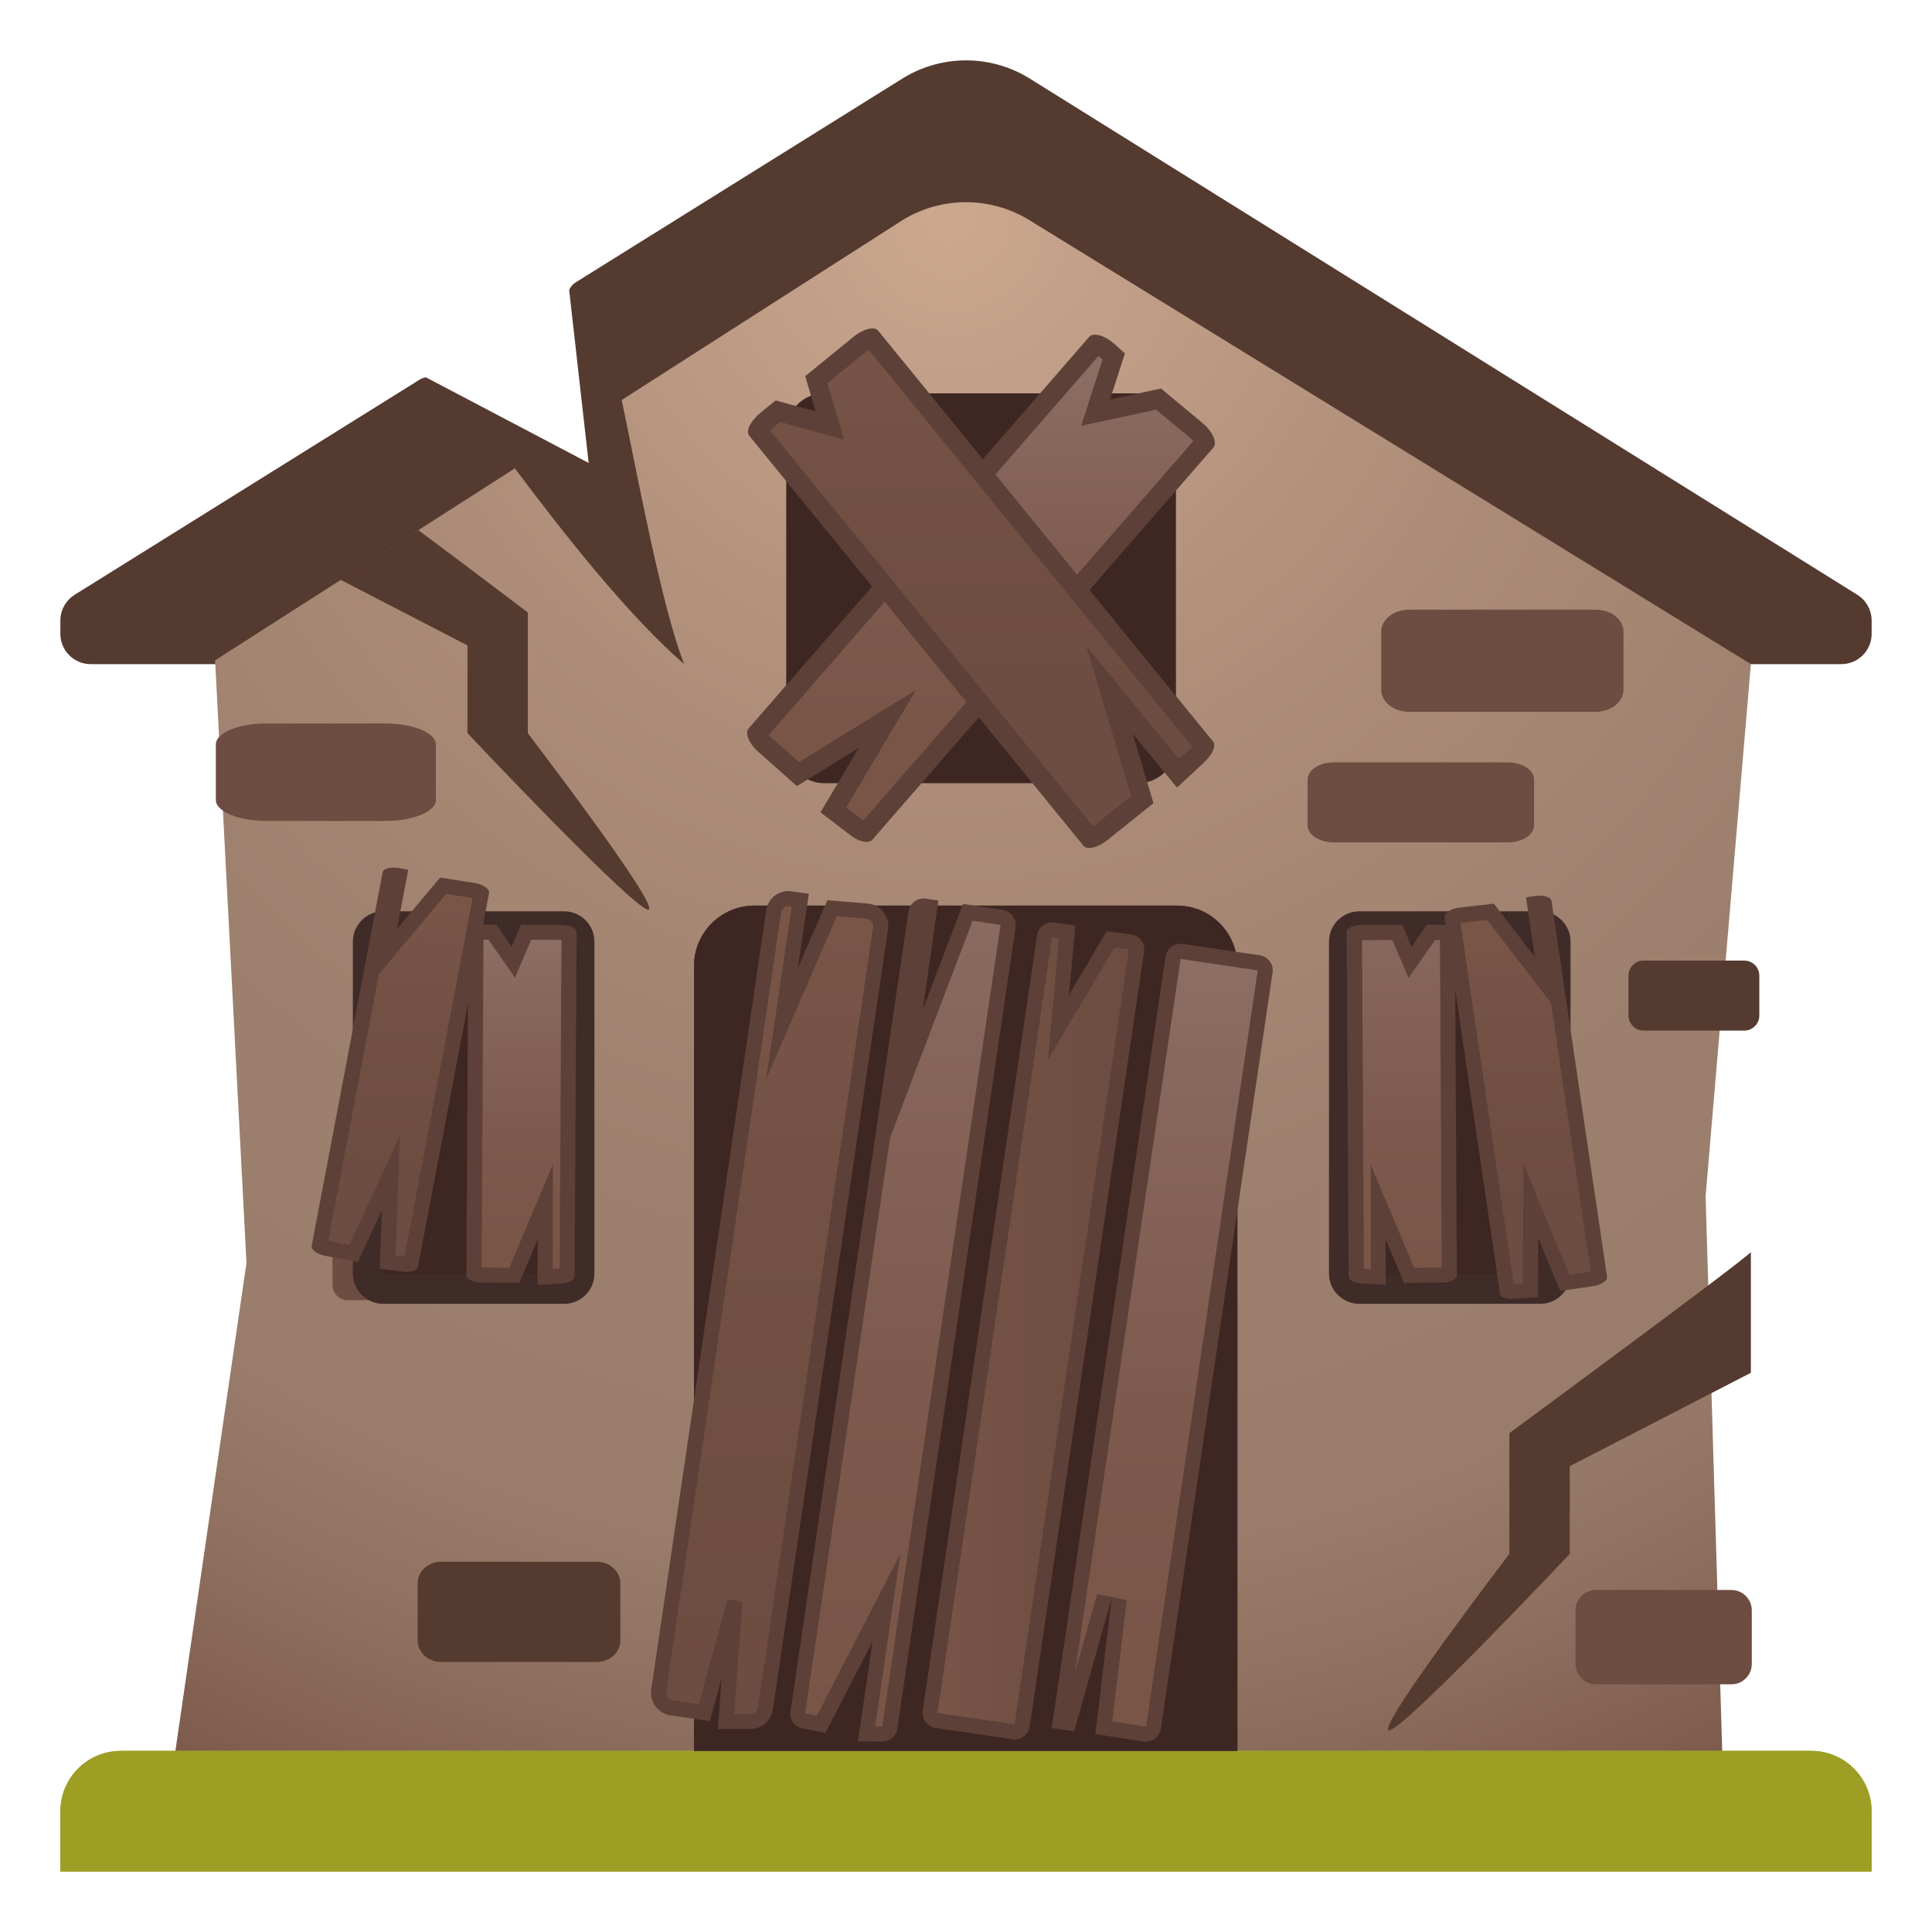
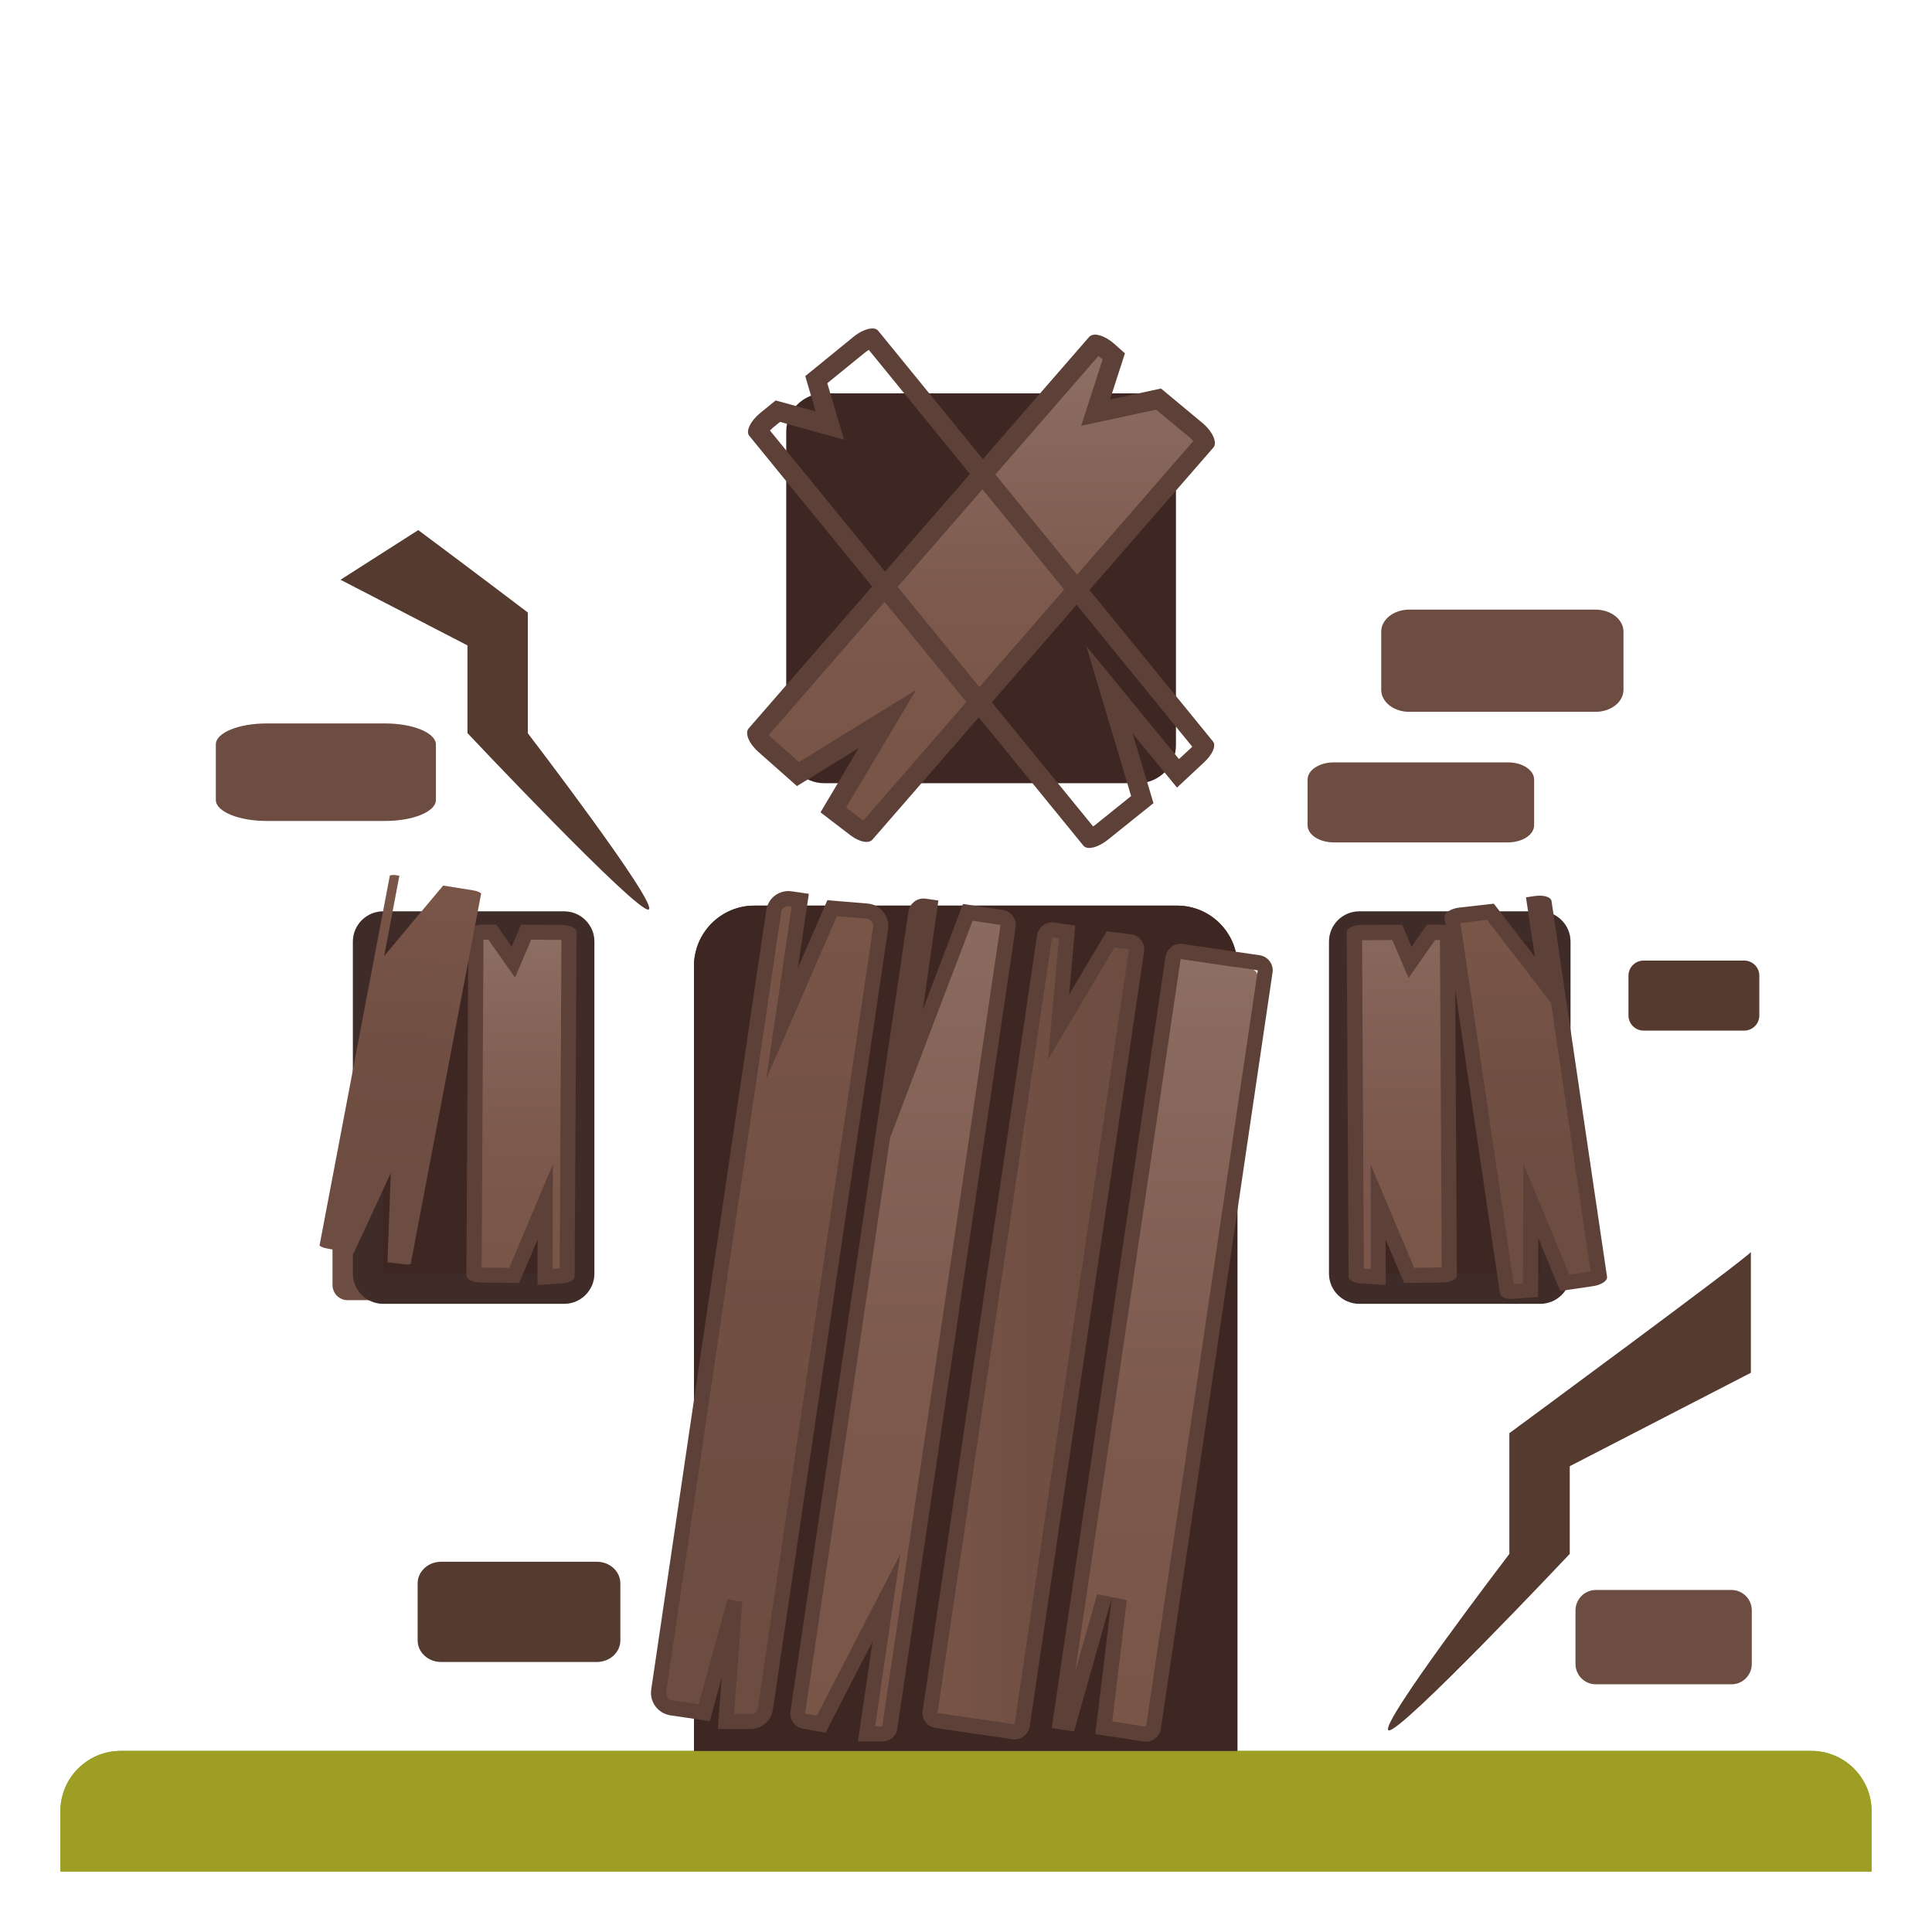
<svg xmlns="http://www.w3.org/2000/svg" version="1.1" id="Layer_1" x="0px" y="0px" viewBox="0 0 128 128" style="enable-background:new 0 0 128 128;" xml:space="preserve">
-   <path style="fill:#553A30;" d="M123.06,39.41L68.12,5.14c-2.53-1.52-5.7-1.52-8.23,0L38.12,18.72c-0.19,0.12-0.34,0.3-0.41,0.51  L39,30.67L28.22,25c-0.14,0.02-0.28,0.07-0.4,0.14L4.94,39.41C4.36,39.78,4,40.42,4,41.11V42c0,1.1,0.9,2,2,2h116c1.1,0,2-0.9,2-2  v-0.89C124,40.42,123.64,39.78,123.06,39.41z" />
  <radialGradient id="SVGID_1_" cx="62.995" cy="113.667" r="116.95" gradientTransform="matrix(1 0 0 -1 0 128)" gradientUnits="userSpaceOnUse">
    <stop offset="0" style="stop-color:#CCA88F" />
    <stop offset="0.08" style="stop-color:#C3A089" />
    <stop offset="0.328" style="stop-color:#AC8C78" />
    <stop offset="0.561" style="stop-color:#9E806E" />
    <stop offset="0.762" style="stop-color:#997C6B" />
    <stop offset="0.845" style="stop-color:#917262" />
    <stop offset="0.983" style="stop-color:#7C594B" />
    <stop offset="1" style="stop-color:#795548" />
  </radialGradient>
-   <path style="fill:url(#SVGID_1_);" d="M68.19,14.58c-2.57-1.58-5.81-1.58-8.39,0L41.19,26.5c0.94,4.45,2.64,13.75,4.14,17.5  c-3.67-3.17-8-8.67-11.22-12.97L14.25,43.75l2.08,39.92L11,120.25L114.25,121L113,79.25L116,44L68.19,14.58z" />
  <path style="fill:#6D4C41;" d="M105.73,105.34h8.98c0.74,0,1.35,0.6,1.35,1.35v3.55c0,0.74-0.6,1.35-1.35,1.35h-8.98  c-0.74,0-1.35-0.6-1.35-1.35v-3.55C104.39,105.94,104.99,105.34,105.73,105.34z" />
  <path style="fill:#553A30;" d="M108.89,63.64h6.67c0.55,0,1,0.45,1,1v2.64c0,0.55-0.45,1-1,1h-6.67c-0.55,0-1-0.45-1-1v-2.64  C107.89,64.09,108.34,63.64,108.89,63.64z" />
  <path style="fill:#6D4C41;" d="M88.36,50.51h11.55c0.96,0,1.73,0.51,1.73,1.14v3.02c0,0.63-0.77,1.14-1.73,1.14H88.36  c-0.96,0-1.73-0.51-1.73-1.14v-3.02C86.63,51.03,87.4,50.51,88.36,50.51z" />
  <path style="fill:#6D4C41;" d="M93.36,40.39h12.35c1.02,0,1.85,0.65,1.85,1.46v3.85c0,0.81-0.83,1.46-1.85,1.46H93.36  c-1.02,0-1.85-0.65-1.85-1.46v-3.85C91.51,41.04,92.34,40.39,93.36,40.39z" />
  <path style="fill:#6D4C41;" d="M25.52,47.93h-7.86c-1.86,0-3.36,0.62-3.36,1.39V53c0,0.77,1.51,1.39,3.36,1.39h7.86  c1.86,0,3.36-0.62,3.36-1.39v-3.67C28.88,48.56,27.38,47.93,25.52,47.93z" />
  <path style="fill:#553A30;" d="M39.55,103.47H29.22c-0.85,0-1.55,0.64-1.55,1.43v3.78c0,0.79,0.69,1.43,1.55,1.43h10.33  c0.85,0,1.55-0.64,1.55-1.43v-3.78C41.1,104.11,40.4,103.47,39.55,103.47z" />
  <rect x="31.24" y="118.29" style="fill:#6D4C41;" width="8.67" height="4.64" />
  <path style="fill:#6D4C41;" d="M28.58,81.5h-5.55c-0.55,0-1,0.45-1,1v2.64c0,0.55,0.45,1,1,1h5.55c0.55,0,1-0.45,1-1V82.5  C29.58,81.94,29.13,81.5,28.58,81.5z" />
  <rect x="14.91" y="118.29" style="fill:#6D4C41;" width="4.34" height="4.64" />
  <path style="fill:#8BC34A;" d="M124,124H4v-4c0-2.21,1.79-4,4-4h112c2.21,0,4,1.79,4,4V124z" />
  <path style="fill:#9E9D24;" d="M124,124H4v-4c0-2.21,1.79-4,4-4h112c2.21,0,4,1.79,4,4V124z" />
  <path style="fill:#3E2723;" d="M81.98,116h-36V64c0-2.21,1.79-4,4-4h28c2.21,0,4,1.79,4,4V116z" />
  <g>
    <path style="fill:#3E2723;" d="M77.98,63c0.55,0,1,0.45,1,1v49h-30V64c0-0.55,0.45-1,1-1H77.98 M77.98,60h-28c-2.21,0-4,1.79-4,4   v52h36V64C81.98,61.79,80.19,60,77.98,60z" />
  </g>
  <path style="fill:#3E2723;" d="M75.39,51.89H54.61c-1.39,0-2.52-1.13-2.52-2.52V28.58c0-1.39,1.13-2.52,2.52-2.52h20.78  c1.39,0,2.52,1.13,2.52,2.52v20.78C77.92,50.76,76.79,51.89,75.39,51.89z" />
  <path style="fill:#3E2723;" d="M37.38,86.38h-12c-1.1,0-2-0.9-2-2v-22c0-1.1,0.9-2,2-2h12c1.1,0,2,0.9,2,2v22  C39.38,85.48,38.48,86.38,37.38,86.38z" />
  <g style="opacity:0.2;">
    <path style="fill:#424242;" d="M37.38,62.38v22h-12v-22L37.38,62.38 M37.38,60.38h-12c-1.1,0-2,0.9-2,2v22c0,1.1,0.9,2,2,2h12   c1.1,0,2-0.9,2-2v-22C39.38,61.27,38.48,60.38,37.38,60.38z" />
  </g>
  <path style="fill:#3E2723;" d="M90.05,86.38h12c1.1,0,2-0.9,2-2v-22c0-1.1-0.9-2-2-2h-12c-1.1,0-2,0.9-2,2v22  C88.05,85.48,88.95,86.38,90.05,86.38z" />
  <g style="opacity:0.2;">
    <path style="fill:#424242;" d="M102.05,62.38v22h-12v-22L102.05,62.38 M102.05,60.38h-12c-1.1,0-2,0.9-2,2v22c0,1.1,0.9,2,2,2h12   c1.1,0,2-0.9,2-2v-22C104.05,61.27,103.15,60.38,102.05,60.38z" />
  </g>
  <linearGradient id="SVGID_2_" gradientUnits="userSpaceOnUse" x1="59.83" y1="71.273" x2="59.83" y2="13.63" gradientTransform="matrix(1 0 0 -1 0 128)">
    <stop offset="0" style="stop-color:#8D6E63" />
    <stop offset="0.185" style="stop-color:#87665B" />
    <stop offset="0.622" style="stop-color:#7D594D" />
    <stop offset="1" style="stop-color:#795548" />
  </linearGradient>
  <path style="fill:url(#SVGID_2_);" d="M57.41,114.88l1.32-9.02l-4.32,8.38l-1.14-0.21c-0.27-0.05-0.44-0.3-0.4-0.56l7.82-53.01  c0.04-0.24,0.25-0.43,0.49-0.43l0.42,0.06l-1.59,11.19l4.11-10.82l2.25,0.34c0.27,0.04,0.46,0.3,0.42,0.57l-7.84,53.1  c-0.04,0.24-0.25,0.43-0.49,0.43C58.46,114.9,57.41,114.88,57.41,114.88z" />
  <path style="fill:#5D4037;" d="M64.44,61l1.85,0.28l-7.84,53.1h-0.47l0.8-5.49l0.87-5.93l-2.75,5.32l-2.78,5.39l-0.78-0.14  l5.63-38.15l3.09-8.14L64.44,61 M61.18,59.53c-0.49,0-0.91,0.36-0.99,0.85l-7.82,53.01c-0.08,0.53,0.28,1.03,0.81,1.13l1.51,0.28  l3.12-6.05l-0.97,6.62l1.61,0.01h0.01c0.5,0,0.92-0.36,0.99-0.85l7.84-53.1c0.08-0.55-0.3-1.05-0.84-1.14l-2.65-0.4l-2.66,7  l1.03-7.23l-0.84-0.12C61.27,59.53,61.22,59.53,61.18,59.53z" />
  <linearGradient id="SVGID_3_" gradientUnits="userSpaceOnUse" x1="61.624" y1="39.82" x2="75.326" y2="39.82" gradientTransform="matrix(1 0 0 -1 0 128)">
    <stop offset="0" style="stop-color:#795548" />
    <stop offset="0.403" style="stop-color:#725044" />
    <stop offset="1" style="stop-color:#6D4C41" />
  </linearGradient>
  <path style="fill:url(#SVGID_3_);" d="M67.16,114.74l-5.11-0.75c-0.13-0.02-0.25-0.09-0.33-0.2s-0.11-0.24-0.09-0.37l7.58-51.38  c0.04-0.24,0.25-0.43,0.49-0.43l1.01,0.14l-0.57,6.31l3.45-5.82l1.29,0.16c0.13,0.02,0.25,0.09,0.34,0.19s0.12,0.24,0.1,0.38  l-7.58,51.35c-0.04,0.24-0.25,0.43-0.49,0.43C67.21,114.75,67.18,114.74,67.16,114.74z" />
  <path style="fill:#5D4037;" d="M69.7,62.11l0.46,0.07l-0.73,8.03l2.25-3.8l2.16-3.64l0.96,0.12l-7.58,51.35l-5.11-0.75L69.7,62.11   M69.7,61.11c-0.49,0-0.91,0.36-0.99,0.85l-7.58,51.38c-0.08,0.55,0.3,1.05,0.84,1.14l5.11,0.75c0.05,0.01,0.1,0.01,0.15,0.01  c0.49,0,0.91-0.36,0.99-0.85l7.58-51.35c0.08-0.55-0.31-1.07-0.87-1.14l-1.61-0.2l-2.49,4.2l0.41-4.58l-1.41-0.2  C69.79,61.11,69.75,61.11,69.7,61.11z" />
  <linearGradient id="SVGID_4_" gradientUnits="userSpaceOnUse" x1="50.99" y1="67" x2="50.99" y2="15.85" gradientTransform="matrix(1 0 0 -1 0 128)">
    <stop offset="0" style="stop-color:#795548" />
    <stop offset="0.403" style="stop-color:#725044" />
    <stop offset="1" style="stop-color:#6D4C41" />
  </linearGradient>
  <path style="fill:url(#SVGID_4_);stroke:#5D4037;stroke-miterlimit:10;" d="M51.26,60.38l-7.62,51.63c-0.08,0.55,0.3,1.05,0.84,1.14  l2.18,0.32l2.02-7.38l-0.58,7.96h1.62c0.5,0,0.92-0.36,0.99-0.85l7.63-51.7c0.08-0.57-0.33-1.1-0.91-1.14l-2.3-0.19l-3.32,7.65  l1.21-8.18l-0.62-0.09C51.85,59.46,51.34,59.83,51.26,60.38z" />
  <linearGradient id="SVGID_5_" gradientUnits="userSpaceOnUse" x1="77.038" y1="64.018" x2="77.038" y2="14.77" gradientTransform="matrix(1 0 0 -1 0 128)">
    <stop offset="0" style="stop-color:#8D6E63" />
    <stop offset="0.185" style="stop-color:#87665B" />
    <stop offset="0.622" style="stop-color:#7D594D" />
    <stop offset="1" style="stop-color:#795548" />
  </linearGradient>
-   <path style="fill:url(#SVGID_5_);" d="M75.86,114.89l-2.72-0.42l1.02-8.52l-0.98-0.2l-2.37,8.39l-0.56-0.08l7.47-50.61  c0.04-0.24,0.25-0.43,0.49-0.43l5.19,0.76c0.27,0.04,0.46,0.29,0.42,0.57l-7.4,50.11c-0.04,0.24-0.25,0.43-0.49,0.43  C75.93,114.9,75.88,114.9,75.86,114.89z" />
+   <path style="fill:url(#SVGID_5_);" d="M75.86,114.89l-2.72-0.42l1.02-8.52l-0.98-0.2l-2.37,8.39l-0.56-0.08l7.47-50.61  l5.19,0.76c0.27,0.04,0.46,0.29,0.42,0.57l-7.4,50.11c-0.04,0.24-0.25,0.43-0.49,0.43  C75.93,114.9,75.88,114.9,75.86,114.89z" />
  <path style="fill:#5D4037;" d="M78.22,63.53l5.11,0.76l-7.4,50.11l-2.24-0.35l0.96-8.04l-1.96-0.39l-1.46,5.15L78.22,63.53   M78.21,62.53c-0.49,0-0.91,0.36-0.99,0.85l-7.54,51.11l1.48,0.22l2.49-8.82l-1.08,9l3.2,0.49c0.05,0.01,0.1,0.01,0.15,0.01  c0.49,0,0.91-0.36,0.99-0.85l7.4-50.11c0.08-0.55-0.3-1.05-0.84-1.14l-5.11-0.75C78.31,62.54,78.26,62.53,78.21,62.53z" />
  <linearGradient id="SVGID_6_" gradientUnits="userSpaceOnUse" x1="34.55" y1="65.651" x2="34.55" y2="44.39" gradientTransform="matrix(1 0 0 -1 0 128)">
    <stop offset="0" style="stop-color:#8D6E63" />
    <stop offset="0.185" style="stop-color:#87665B" />
    <stop offset="0.622" style="stop-color:#7D594D" />
    <stop offset="1" style="stop-color:#795548" />
  </linearGradient>
  <path style="fill:url(#SVGID_6_);" d="M36.12,79.64l-2.05,4.86l-2.2-0.03c-0.22,0-0.39-0.05-0.47-0.09l0.13-22.53  c0.09-0.04,0.26-0.09,0.49-0.09h0.6l1.39,1.99l0.85-1.98l2.34,0.01c0.24,0,0.41,0.05,0.5,0.09l-0.13,22.57  c-0.07,0.03-0.2,0.07-0.39,0.08l-1.07,0.06L36.12,79.64z" />
  <path style="fill:#5D4037;" d="M32.03,62.24v0.02h0.33l0.73,1.04l1.03,1.47l0.71-1.66l0.36-0.85l2.01,0.01l-0.12,21.76l-0.46,0.03  v-1.95l0.01-4.97l-1.93,4.58L33.74,84l-1.83-0.02L32.03,62.24 M32.02,61.26c-0.55,0-0.99,0.2-0.99,0.46L30.9,84.5  c0,0.25,0.42,0.46,0.96,0.47L34.4,85l1.22-2.88l-0.01,3.01l1.6-0.1c0.49-0.03,0.86-0.22,0.86-0.45l0.13-22.83  c0-0.26-0.44-0.46-1-0.47l-2.68-0.02l-0.62,1.46l-1.02-1.46h-0.85C32.03,61.26,32.02,61.26,32.02,61.26z" />
  <linearGradient id="SVGID_7_" gradientUnits="userSpaceOnUse" x1="26.531" y1="68.179" x2="26.531" y2="49.656" gradientTransform="matrix(0.999 0.041 0.041 -0.999 -2.343 126.875)">
    <stop offset="0" style="stop-color:#795548" />
    <stop offset="0.403" style="stop-color:#725044" />
    <stop offset="1" style="stop-color:#6D4C41" />
  </linearGradient>
  <path style="fill:url(#SVGID_7_);" d="M26.97,83.77c-0.05,0-0.11,0-0.16-0.01l-1.14-0.13l0.22-5.91l-2.47,5.33l-1.78-0.34  c-0.24-0.04-0.4-0.13-0.47-0.19L25.83,58c0.05-0.01,0.13-0.03,0.24-0.03c0.09,0,0.18,0.01,0.27,0.03l0.12,0.02l-1.01,5.32l3.91-4.67  l2,0.32c0.27,0.04,0.44,0.14,0.52,0.2l-4.67,24.55C27.16,83.76,27.08,83.77,26.97,83.77z" />
-   <path style="fill:#5D4037;" d="M29.56,59.22l1.72,0.27c0.01,0,0.02,0,0.03,0.01L26.8,83.26l-0.6-0.07l0.11-2.96l0.18-4.97  l-2.09,4.51l-1.26,2.72l-1.4-0.27l3.36-17.68l1.97-2.35L29.56,59.22 M26.06,57.48c-0.38,0-0.67,0.12-0.71,0.32l-4.7,24.74  C20.6,82.8,21,83.1,21.54,83.2l2.17,0.41l1.59-3.43l-0.14,3.88l1.6,0.19c0.08,0.01,0.15,0.01,0.22,0.01c0.38,0,0.67-0.12,0.71-0.32  l4.71-24.77c0.05-0.27-0.39-0.58-0.96-0.67l-2.28-0.36l-2.86,3.41l0.75-3.92l-0.61-0.12C26.3,57.49,26.18,57.48,26.06,57.48  L26.06,57.48z" />
  <linearGradient id="SVGID_8_" gradientUnits="userSpaceOnUse" x1="92.88" y1="70.674" x2="92.88" y2="41.921" gradientTransform="matrix(1 0 0 -1 0 128)">
    <stop offset="0" style="stop-color:#8D6E63" />
    <stop offset="0.185" style="stop-color:#87665B" />
    <stop offset="0.622" style="stop-color:#7D594D" />
    <stop offset="1" style="stop-color:#795548" />
  </linearGradient>
  <path style="fill:url(#SVGID_8_);" d="M90.25,84.54c-0.2-0.01-0.33-0.05-0.39-0.08l-0.13-22.57c0.09-0.04,0.26-0.09,0.5-0.09  l2.34-0.01l0.85,1.98l1.39-1.99h0.59c0.24,0,0.41,0.05,0.5,0.09l0.13,22.53c-0.08,0.04-0.25,0.09-0.47,0.09l-2.19,0.03l-2.05-4.86  l0.01,4.97L90.25,84.54L90.25,84.54z" />
  <path style="fill:#5D4037;" d="M95.4,62.25l0.12,21.72L93.69,84l-0.95-2.26l-1.93-4.58l0.01,4.97v1.95l-0.46-0.03l-0.12-21.76  l2.01-0.01l0.36,0.85l0.71,1.66l1.03-1.47l0.73-1.04h0.33L95.4,62.25 M95.4,61.26h-0.01h-0.85l-1.02,1.46l-0.62-1.46l-2.68,0.02  c-0.55,0-1,0.21-1,0.47l0.13,22.83c0,0.23,0.37,0.42,0.86,0.45l1.6,0.1l-0.01-3.01L93.03,85l2.53-0.03  c0.54-0.01,0.96-0.22,0.96-0.47l-0.13-22.78C96.39,61.47,95.95,61.26,95.4,61.26z" />
  <linearGradient id="SVGID_9_" gradientUnits="userSpaceOnUse" x1="101.07" y1="65.679" x2="101.07" y2="47.266" gradientTransform="matrix(1 0 0 -1 0 128)">
    <stop offset="0" style="stop-color:#795548" />
    <stop offset="0.403" style="stop-color:#725044" />
    <stop offset="1" style="stop-color:#6D4C41" />
  </linearGradient>
  <path style="fill:url(#SVGID_9_);" d="M100.14,85.58c-0.14,0-0.23-0.02-0.29-0.04L96.2,60.81c0.08-0.06,0.26-0.14,0.53-0.17  l2.01-0.23l3.72,4.82l-0.79-5.35l0.12-0.02c0.08-0.01,0.15-0.02,0.22-0.02c0.14,0,0.23,0.02,0.29,0.04l3.64,24.69  c-0.08,0.05-0.24,0.13-0.48,0.17l-1.8,0.26l-2.25-5.43l-0.03,5.91C101.38,85.48,100.14,85.58,100.14,85.58z" />
  <path style="fill:#5D4037;" d="M98.52,60.94l2.37,3.08l1.87,2.43l2.63,17.8l-1.41,0.21l-1.15-2.77l-1.9-4.59l-0.02,4.97l-0.01,2.96  l-0.61,0.05l-3.53-23.93h0.03L98.52,60.94 M102.01,59.34c-0.09,0-0.19,0.01-0.29,0.02l-0.62,0.09l0.59,3.95l-2.72-3.53l-2.29,0.26  c-0.57,0.07-1.02,0.36-0.98,0.63l3.68,24.95c0.03,0.21,0.35,0.35,0.77,0.35c0.05,0,0.1,0,0.15-0.01l1.6-0.12l0.02-3.89l1.45,3.49  l2.18-0.32c0.55-0.08,0.96-0.36,0.92-0.62l-3.68-24.91C102.75,59.48,102.43,59.34,102.01,59.34L102.01,59.34z" />
  <linearGradient id="SVGID_10_" gradientUnits="userSpaceOnUse" x1="64.98" y1="103.561" x2="64.98" y2="78.237" gradientTransform="matrix(1 0 0 -1 0 128)">
    <stop offset="0" style="stop-color:#8D6E63" />
    <stop offset="0.185" style="stop-color:#87665B" />
    <stop offset="0.622" style="stop-color:#7D594D" />
    <stop offset="1" style="stop-color:#795548" />
  </linearGradient>
  <path style="fill:url(#SVGID_10_);" d="M57.38,55.13c-0.12-0.02-0.36-0.1-0.66-0.33l-1.51-1.15l3.58-6.02l-5.92,3.65l-2.19-1.93  c-0.36-0.32-0.5-0.61-0.54-0.74l22.43-25.79c0.17,0.02,0.47,0.15,0.8,0.44l0.4,0.36l-1.21,3.72l4.17-0.9l2.49,2.07  c0.4,0.33,0.56,0.66,0.6,0.79L57.38,55.13z" />
  <path style="fill:#5D4037;" d="M72.77,23.59c0.06,0.04,0.12,0.09,0.19,0.15l0.09,0.08l-0.73,2.26l-0.69,2.13l2.19-0.47l2.77-0.6  L78.84,29c0.09,0.07,0.16,0.15,0.22,0.22L57.2,54.36l-0.09-0.06l-1.05-0.8L58,50.23l2.69-4.52l-4.48,2.76l-3.27,2.02l-1.83-1.61  c-0.07-0.06-0.13-0.12-0.18-0.18L72.77,23.59 M72.55,22.17c-0.16,0-0.29,0.05-0.38,0.14L49.6,48.26c-0.27,0.31,0.02,1.01,0.66,1.57  l2.54,2.25l4.09-2.52l-2.53,4.26l1.96,1.5c0.39,0.3,0.79,0.46,1.09,0.46c0.16,0,0.29-0.05,0.38-0.14l22.6-25.99  c0.28-0.32-0.05-1.07-0.74-1.64l-2.73-2.27l-3.38,0.73l0.99-3.06l-0.72-0.64C73.38,22.39,72.89,22.17,72.55,22.17z" />
  <linearGradient id="SVGID_11_" gradientUnits="userSpaceOnUse" x1="65.005" y1="107.461" x2="65.005" y2="81.322" gradientTransform="matrix(1 0 0 -1 0 128)">
    <stop offset="0" style="stop-color:#795548" />
    <stop offset="0.403" style="stop-color:#725044" />
    <stop offset="1" style="stop-color:#6D4C41" />
  </linearGradient>
-   <path style="fill:url(#SVGID_11_);" d="M50.22,28.56c0.05-0.13,0.21-0.41,0.57-0.71l0.75-0.61l3.44,0.96l-0.89-3.04l2.86-2.33  c0.34-0.28,0.65-0.4,0.81-0.42l22.03,27.03c-0.04,0.12-0.17,0.34-0.44,0.6l-1.3,1.21l-4.54-5.54l2.17,7.27l-2.7,2.17  c-0.35,0.27-0.63,0.37-0.77,0.39L50.22,28.56z" />
  <path style="fill:#5D4037;" d="M57.56,23.18l21.43,26.29l-0.08,0.08l-0.8,0.74l-2.07-2.52l-4.07-4.97l1.84,6.16l1.13,3.78  l-2.35,1.89c-0.06,0.05-0.12,0.09-0.17,0.12L51.01,28.52c0.05-0.05,0.11-0.11,0.18-0.17l0.49-0.4l2,0.56l2.24,0.62l-0.66-2.23  l-0.45-1.51l2.53-2.06C57.43,23.27,57.49,23.22,57.56,23.18 M57.8,21.76c-0.34,0-0.82,0.2-1.26,0.56l-3.19,2.6l0.69,2.34l-2.65-0.73  l-1.01,0.82c-0.66,0.54-0.99,1.22-0.74,1.52l22.14,27.16c0.08,0.1,0.21,0.15,0.38,0.15c0.33,0,0.79-0.19,1.22-0.53l3.04-2.44  l-1.38-4.61l2.94,3.58l1.8-1.68c0.56-0.52,0.81-1.11,0.58-1.38L58.18,21.91C58.1,21.81,57.97,21.76,57.8,21.76z" />
  <path style="fill:#553A30;" d="M116,82.95c-0.38,0.5-16,12-16,12v8c0,0-8.75,11.44-8,11.69s12-11.69,12-11.69v-5.81l12-6.19V82.95z" />
  <path style="fill:#553A30;" d="M34.97,48.58v-8c0,0-3.54-2.69-7.26-5.46l-5.15,3.29l8.41,4.35v5.81c0,0,11.25,11.94,12,11.69  S34.97,48.58,34.97,48.58z" />
</svg>